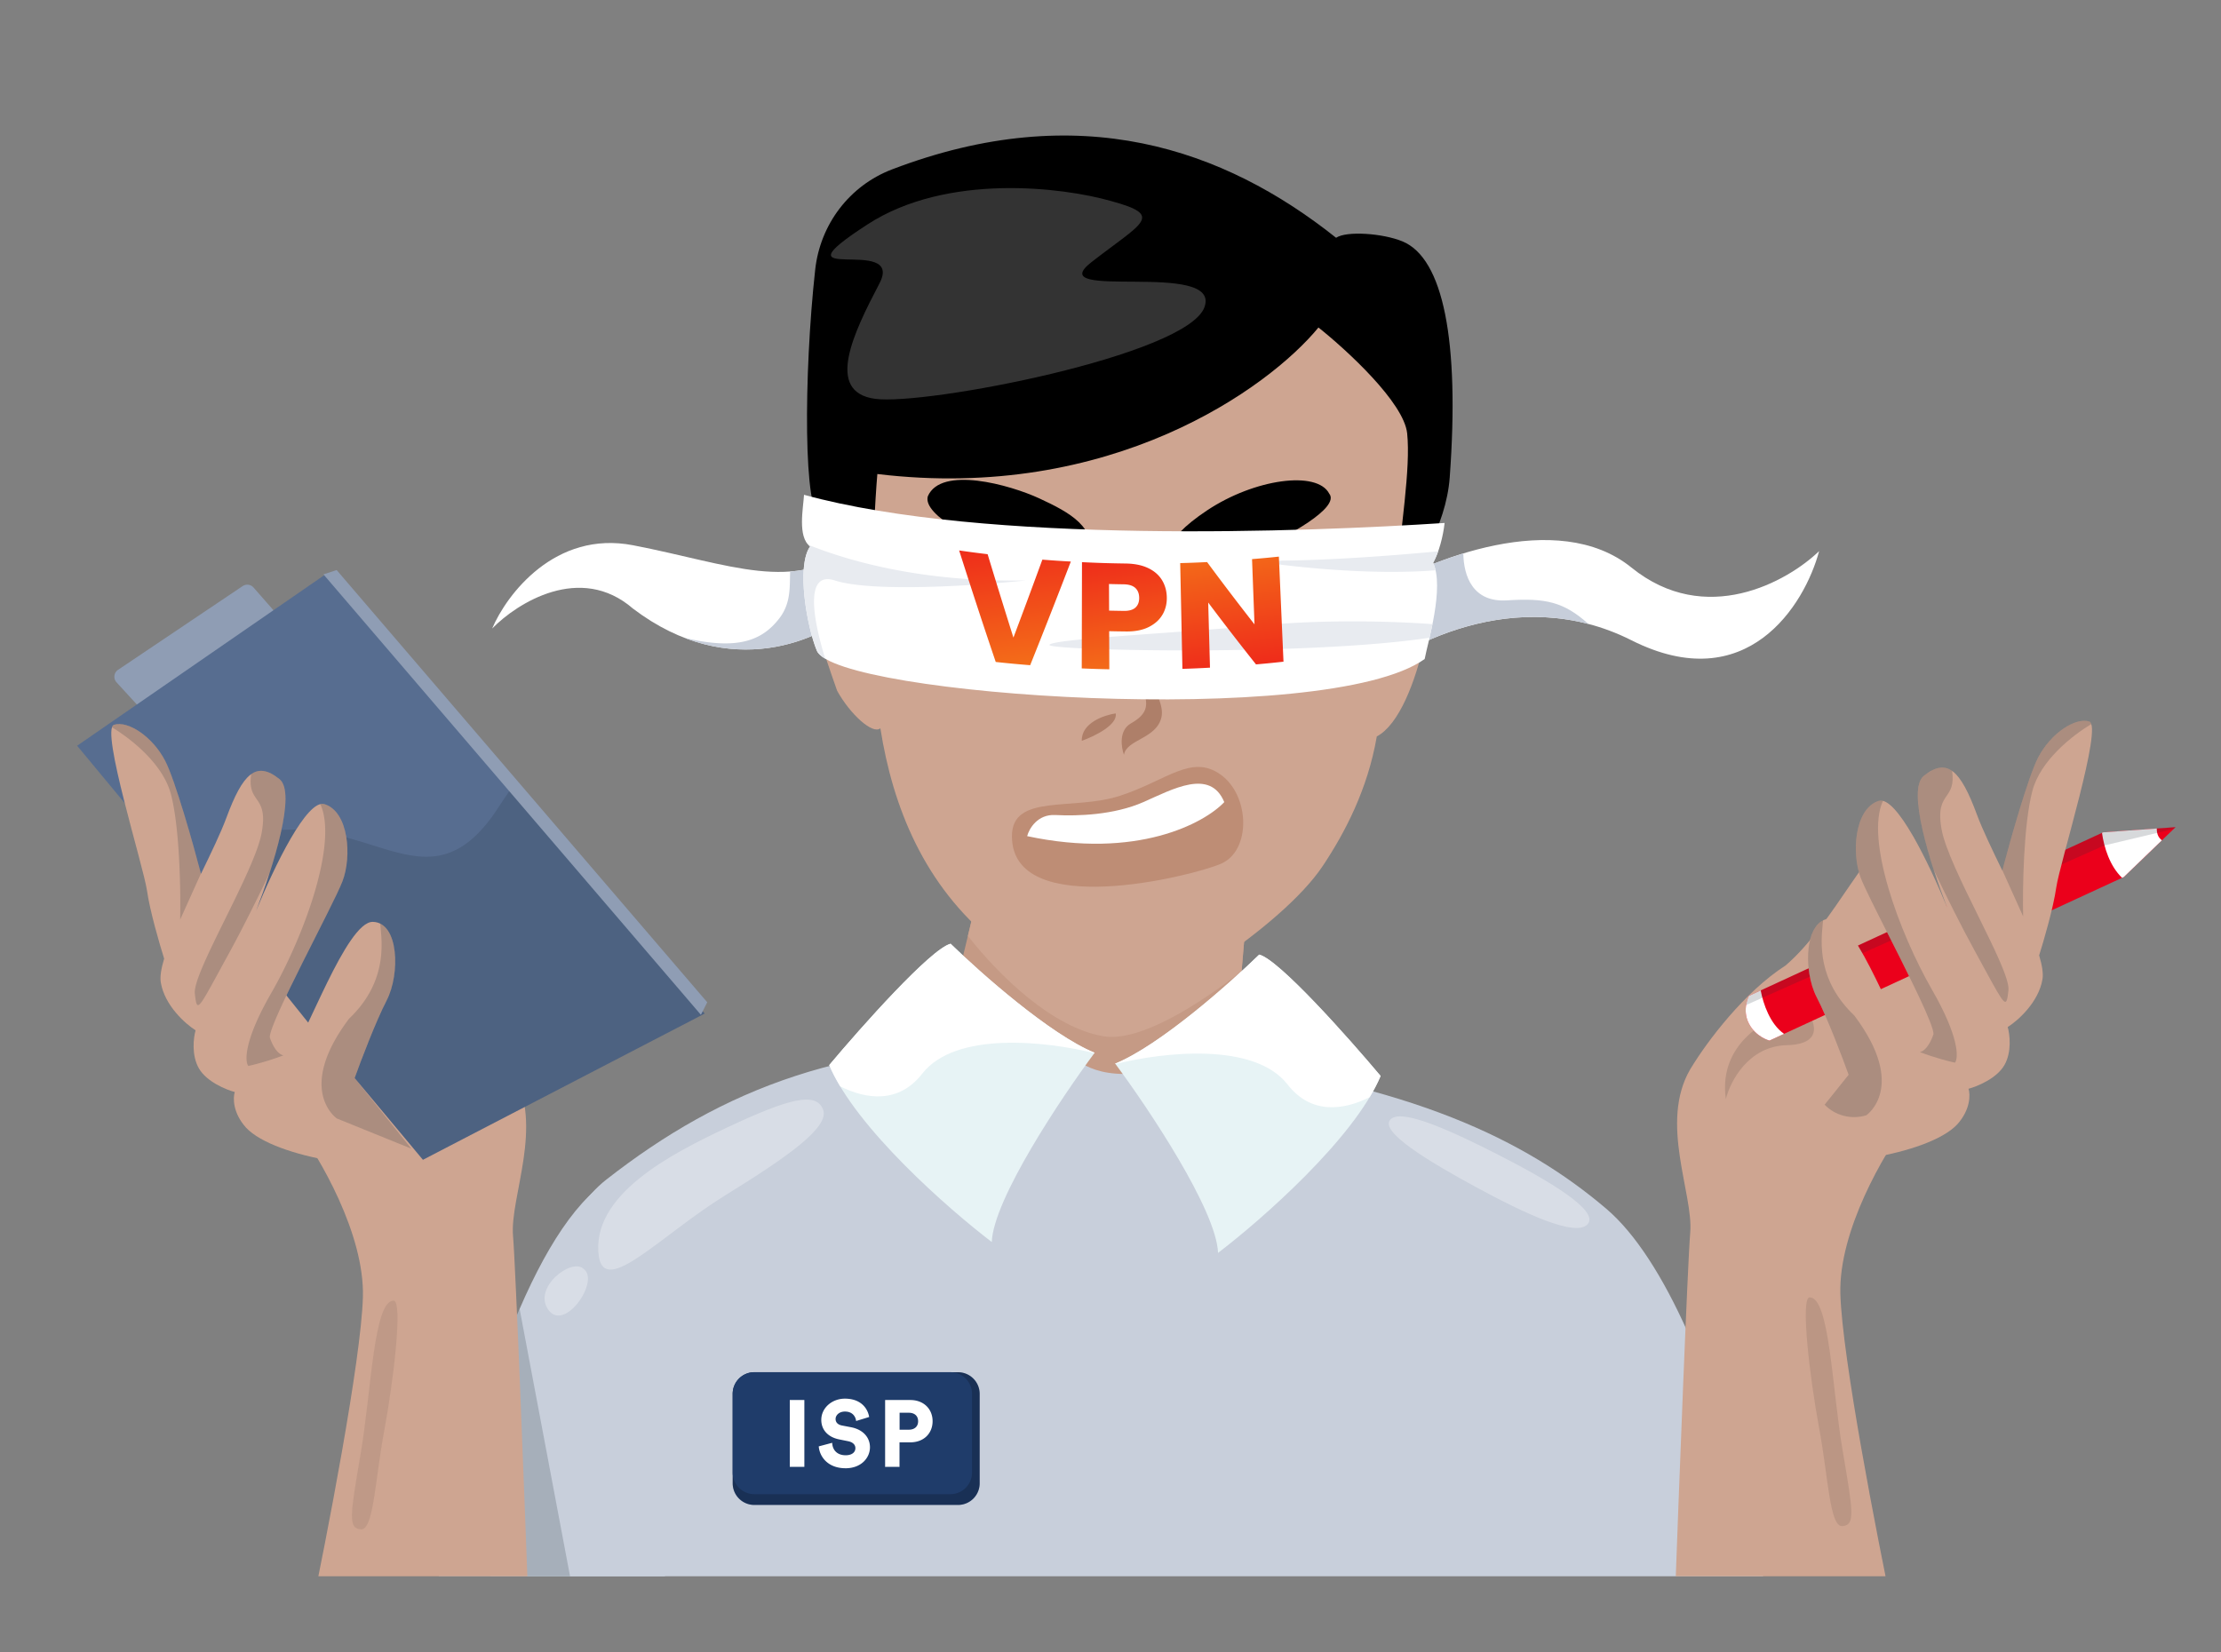
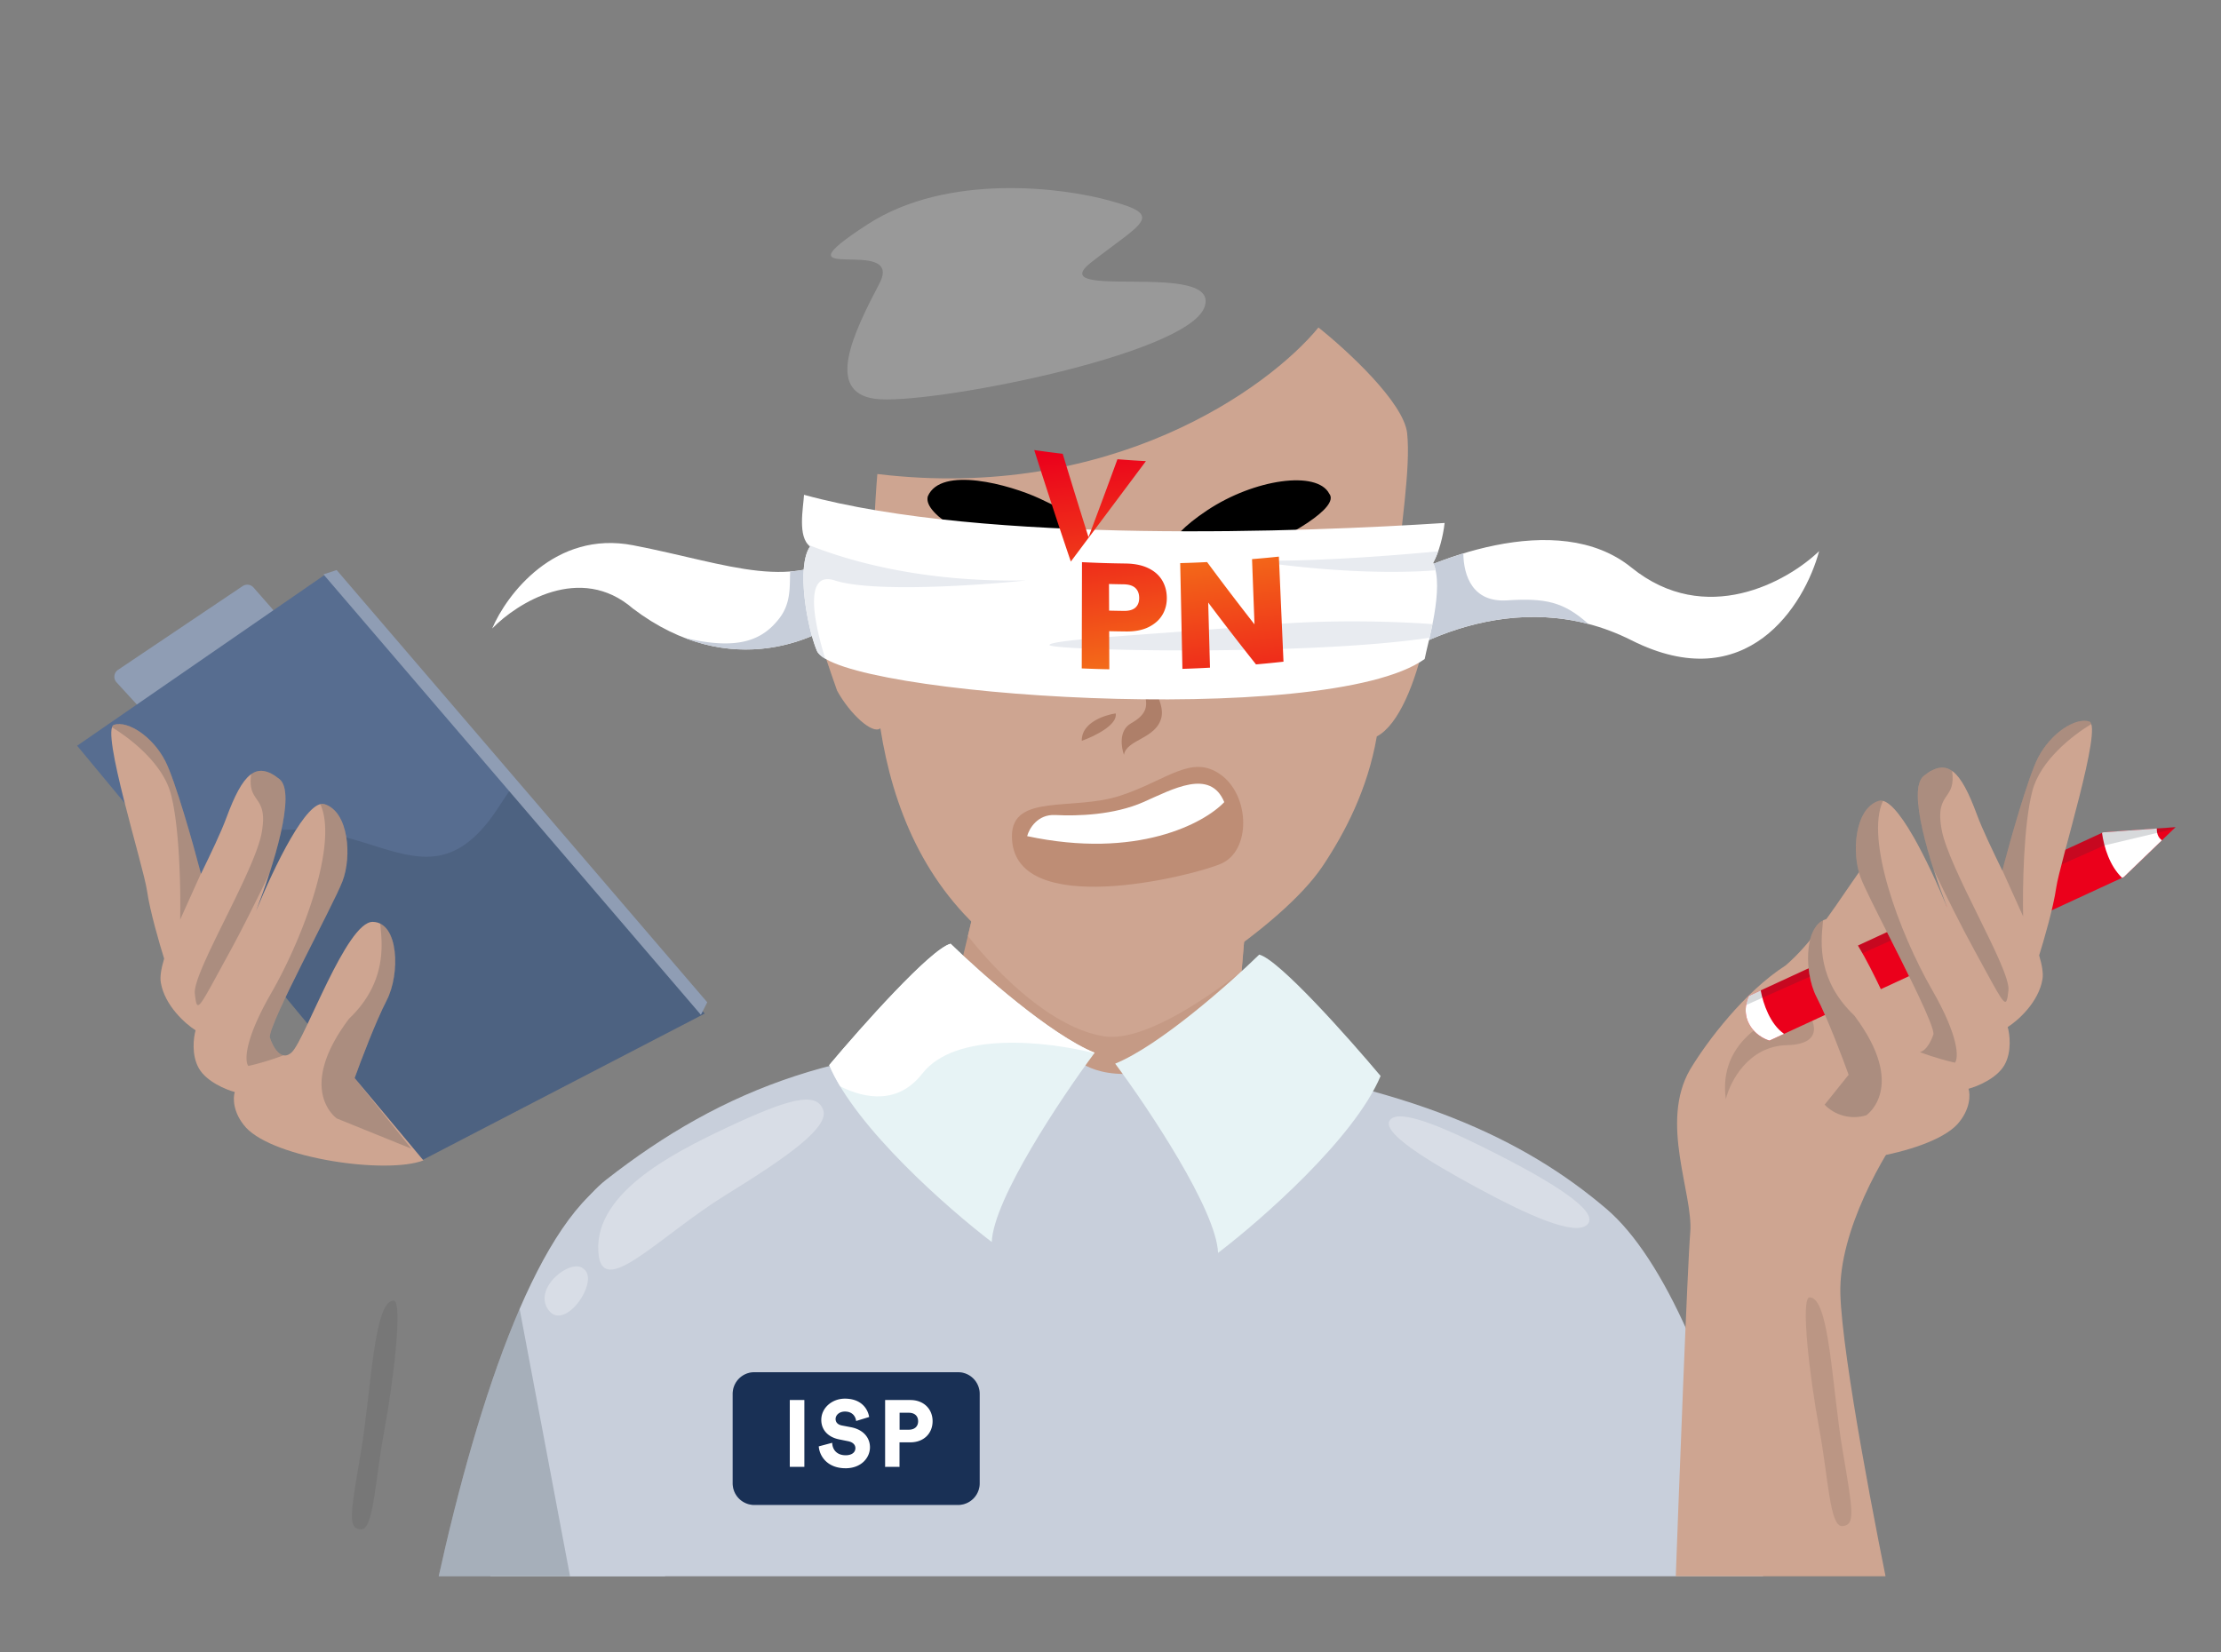
<svg xmlns="http://www.w3.org/2000/svg" width="586" height="436" fill="none">
  <rect width="100%" height="100%" fill="#808080" stroke="none" />
  <g clip-path="url(#a)">
    <g clip-path="url(#b)">
      <path fill="#fff" d="M430.438 149.777c-19.564-15.849-53.554-2.063-68.103 6.811l-4.644 24.455c11.558-10.422 42.286-27.427 72.747-12.073s45.712-9.287 49.53-23.526c-8.358 8.048-29.965 20.183-49.53 4.333" />
      <path fill="#C7CEDA" fill-rule="evenodd" d="M419.108 164.67c-6.581-5.858-11.305-6.874-21.481-6.225-9.06.578-11.455-6.433-11.536-12.392-9.527 2.905-18.105 7.09-23.753 10.535l-1.498 7.887 1.029 13.17c11.826-8.779 33.892-19.086 57.239-12.975" clip-rule="evenodd" />
      <path fill="#fff" d="M167.003 143.896c-20.555-3.963-33.329 13.001-37.148 21.979 6.605-6.763 23.279-17.284 37.148-5.263 25.755 19.564 49.943 8.152 58.816 0v-16.716c-16.097 13.001-33.123 4.953-58.816 0" />
      <path fill="#C7CEDA" fill-rule="evenodd" d="M208.49 150.829a54 54 0 0 0-.057 1.895c-.062 3.231-.132 6.933-2.735 10.364-4.659 6.141-11.344 8.516-25.108 5.243 20.328 7.868 37.942-1.025 45.229-7.719v-13.658a10 10 0 0 0-1.898-1.624c-4.954 3.486-10.024 5.088-15.431 5.499" clip-rule="evenodd" />
      <path fill="#C59A85" d="m251.359 263.722 9.773-40.716 68.403 10.315-3.258 38.544s-4.886 15.744-33.658 13.573c-28.773-2.172-41.26-21.716-41.26-21.716" />
      <path fill="#CEA591" fill-rule="evenodd" d="M255.371 247.006c8.598 10.913 22.46 24.196 35.688 26.463 9.696 1.663 25.343-8.464 36.531-17.144l1.763-20.853-27.239-6.286-40.983-6.18z" clip-rule="evenodd" />
      <path fill="#C8CFDB" d="M150.929 683.337c-30.402-117.806-35.322-337.334 9.036-372.02 30.541-23.882 63.912-37.272 115.737-35.379 6.757.247 7.679 6.507 18.65 7.405s14.855-4.975 21.392-4.169c56.673 6.986 86.735 21.685 108.058 39.823 30.549 25.984 56.154 130.391 53.503 229.116-.467 17.365-20.211 48.134-20.211 48.134-2.278 36.884-5.77 71.383-9.752 99.033z" />
      <path fill="#C8CFDB" d="M98.59 541.056c0-43.004 23.586-210.083 64.176-230.926l21.393 178.268c4.387 28.157 10.092 99.831-13.165 108.607-29.071 10.97-72.404-2.195-72.404-55.949" />
      <path fill="#222E3A" fill-opacity=".2" fill-rule="evenodd" d="M114.176 423.211c6.03-28.484 13.722-56.502 22.924-77.776l16.282 86.353z" clip-rule="evenodd" />
      <path fill="#E7F3F5" d="M250.815 249.064c-5.211 1.303-23.525 21.897-32.03 32.03 6.949 16.504 31.487 38.002 42.888 46.689.434-11.293 18.277-38.002 27.144-49.946-11.727-4.777-30.22-21.172-38.002-28.773" />
      <path fill="#fff" fill-rule="evenodd" d="M221.673 286.693c6.785 3.418 15.41 4.689 21.663-3.35 8.781-11.291 32.871-8.534 45.404-5.402l.077-.104c-11.727-4.777-30.22-21.172-38.002-28.773-5.211 1.303-23.525 21.897-32.03 32.03.764 1.814 1.74 3.688 2.888 5.599" clip-rule="evenodd" />
      <path fill="#E7F3F5" d="M332.236 251.932c5.212 1.303 23.525 21.897 32.03 32.031-6.949 16.503-31.487 38.002-42.887 46.687-.435-11.291-18.278-38.002-27.145-49.945 11.727-4.777 30.221-21.172 38.002-28.773" />
-       <path fill="#fff" fill-rule="evenodd" d="M361.379 289.561c-6.785 3.418-15.411 4.689-21.664-3.35-8.781-11.29-32.871-8.534-45.403-5.402l-.078-.104c11.727-4.777 30.221-21.172 38.002-28.773 5.212 1.303 23.525 21.897 32.03 32.031-.764 1.813-1.739 3.687-2.887 5.598" clip-rule="evenodd" />
      <path fill="#1F3C6A" d="M252.769 362.148h-53.74a5.713 5.713 0 0 0-5.713 5.713v23.601a5.71 5.71 0 0 0 5.713 5.712h53.74a5.71 5.71 0 0 0 5.713-5.712v-23.601a5.713 5.713 0 0 0-5.713-5.713" />
      <path fill="#000" fill-opacity=".2" d="M252.769 362.148h-53.74a5.713 5.713 0 0 0-5.713 5.713v23.601a5.71 5.71 0 0 0 5.713 5.712h53.74a5.71 5.71 0 0 0 5.713-5.712v-23.601a5.713 5.713 0 0 0-5.713-5.713" />
-       <path fill="#1F3C6A" d="M250.754 362.136h-51.725a5.713 5.713 0 0 0-5.713 5.713v20.769a5.713 5.713 0 0 0 5.713 5.713h51.725a5.713 5.713 0 0 0 5.713-5.713v-20.769a5.713 5.713 0 0 0-5.713-5.713" />
      <g fill="#fff" style="mix-blend-mode:hard-light">
        <path d="M212.001 386.901v-17.195h-3.396v17.195zm17.066-13.096c-.388-1.94-1.989-4.463-6.16-4.463-3.25 0-5.991 2.329-5.991 5.384 0 2.596 1.771 4.366 4.512 4.924l2.4.485c1.334.267 2.086 1.043 2.086 2.037 0 1.213-.995 2.11-2.789 2.11-2.426 0-3.614-1.528-3.759-3.226l-3.104.825c.266 2.45 2.279 5.384 6.838 5.384 4.002 0 6.21-2.667 6.21-5.311 0-2.425-1.674-4.463-4.803-5.069l-2.401-.461c-1.261-.242-1.867-.994-1.867-1.94 0-1.14 1.067-2.183 2.692-2.183 2.183 0 2.959 1.48 3.129 2.425zm8.06 3.735v-4.924h2.643c1.674 0 2.692.946 2.692 2.474 0 1.48-1.018 2.45-2.692 2.45zm3.056 2.886c3.395 0 5.65-2.231 5.65-5.36 0-3.104-2.255-5.36-5.65-5.36h-6.428v17.195h3.347v-6.475z" />
        <path d="M212.002 386.901v.224h.224v-.224zm0-17.195h.224v-.224h-.224zm-3.396 0v-.224h-.223v.224zm0 17.195h-.223v.224h.223zm3.62 0v-17.195h-.448v17.195zm-.224-17.419h-3.396v.448h3.396zm-3.619.224v17.195h.447v-17.195zm.223 17.419h3.396v-.447h-3.396zm20.462-13.32.065.214.193-.059-.039-.199zm-7.64 5.845-.045.219h.001zm-2.061 1.406.223-.018-.023-.266-.258.068zm-3.105.825-.057-.216-.186.049.021.191zm9.799-7.155-.221.04.045.248.241-.073zm3.226-.965c-.201-1.007-.718-2.17-1.731-3.081-1.016-.915-2.514-1.561-4.649-1.561v.447c2.038 0 3.425.615 4.35 1.446.927.835 1.405 1.904 1.592 2.837zm-6.38-4.642c-3.346 0-6.214 2.403-6.214 5.607h.448c0-2.906 2.613-5.16 5.766-5.16zm-6.214 5.607c0 1.352.463 2.499 1.289 3.379.823.878 1.996 1.478 3.401 1.764l.09-.439c-1.336-.271-2.418-.835-3.165-1.631-.745-.794-1.167-1.83-1.167-3.073zm4.691 5.143 2.401.485.088-.438-2.401-.486zm2.401.485c1.27.255 1.906.968 1.906 1.818h.448c0-1.138-.868-1.977-2.266-2.256zm1.906 1.818c0 .54-.219 1.002-.637 1.335-.423.336-1.066.551-1.928.551v.448c.932 0 1.683-.233 2.207-.649.527-.42.806-1.012.806-1.685zm-2.565 1.886c-1.163 0-2.008-.365-2.58-.914-.573-.551-.888-1.303-.956-2.106l-.446.037c.077.894.429 1.754 1.093 2.392.665.64 1.627 1.039 2.889 1.039zm-3.817-3.218-3.104.825.115.432 3.104-.824zm-3.269 1.065a6.1 6.1 0 0 0 1.879 3.749c1.152 1.083 2.852 1.835 5.182 1.835v-.448c-2.228 0-3.815-.715-4.876-1.712a5.65 5.65 0 0 1-1.74-3.472zm7.061 5.584c4.114 0 6.433-2.757 6.433-5.535h-.448c0 2.509-2.095 5.087-5.985 5.087zm6.433-5.535c0-2.551-1.769-4.666-4.983-5.289l-.085.439c3.042.59 4.62 2.55 4.62 4.85zm-4.983-5.289-2.402-.46-.084.439 2.401.46zm-2.402-.46c-.596-.115-1.015-.346-1.284-.639-.268-.291-.402-.66-.402-1.082h-.447a2 2 0 0 0 .52 1.385c.349.38.863.647 1.529.775zm-1.686-1.721c0-.985.934-1.959 2.469-1.959v-.447c-1.715 0-2.916 1.112-2.916 2.406zm2.469-1.959c1.035 0 1.717.349 2.161.792.449.449.669 1.011.747 1.449l.44-.079a3.2 3.2 0 0 0-.871-1.686c-.533-.533-1.33-.923-2.477-.923zm3.194 2.416 3.007-.922-.131-.428-3.007.922zm11.001 2.599h-.223v.224h.223zm0-4.924v-.223h-.223v.223zm-3.371-2.91v-.224h-.223v.224zm0 17.195h-.223v.224h.223zm3.347 0v.224h.224v-.224zm0-6.475v-.224h-.223v.224zm.248-2.886v-4.924h-.447v4.924zm-.224-4.7h2.644v-.447h-2.644zm2.644 0c.796 0 1.409.225 1.822.605.411.378.647.933.647 1.645h.447c0-.815-.274-1.497-.791-1.974-.515-.475-1.247-.723-2.125-.723zm2.469 2.25c0 .686-.235 1.236-.647 1.616s-1.028.61-1.822.61v.448c.879 0 1.611-.256 2.125-.73.516-.475.791-1.151.791-1.944zm-2.469 2.226h-2.644v.448h2.644zm.412 3.333c1.748 0 3.219-.574 4.254-1.568 1.036-.995 1.621-2.395 1.621-4.015h-.447c0 1.509-.543 2.789-1.484 3.692s-2.296 1.444-3.944 1.444zm5.875-5.583c0-1.608-.585-3.008-1.621-4.005-1.035-.997-2.506-1.579-4.254-1.579v.448c1.647 0 3.003.546 3.944 1.453.941.906 1.484 2.187 1.484 3.683zm-5.875-5.584h-6.427v.448h6.427zm-6.65.224v17.195h.447v-17.195zm.223 17.419h3.347v-.447h-3.347zm3.571-.224v-6.475h-.447v6.475zm-.224-6.252h3.08v-.447h-3.08z" />
      </g>
      <path fill="#fff" fill-opacity=".3" d="M191.458 297.748c-14.055 6.643-35.909 17.645-33.432 34.051 1.857 10.216 16.406-5.881 33.432-16.406 16.276-10.062 27.551-17.955 25.694-22.598-1.858-4.644-8.668-3.096-25.694 4.953m-37.456 37.147c-3.095-3.096-13.62 4.953-9.287 10.835 4.334 5.881 13.621-7.739 9.287-10.835m235.333-21.659c-11.709-6.363-26.58-15.095-22.1-18.094 3.389-2.269 15.771 3.333 28.061 9.609 13.511 6.9 26.731 14.801 23.602 18.314-3.138 3.523-16.609-2.788-29.563-9.829" />
-       <path fill="#000" d="M352.517 62.75c-29.581-23.544-67.788-36.898-117.145-18.05-11.241 4.292-18.968 14.503-20.287 26.463-3.037 27.552-3.182 65.303 1.583 65.303.615 9.143-.677 15.613 0 20.783l61.845 33.594 65.688-19.106 30.146-.11c1.414-2.439.662-10.726 2.849-27.731 2.476-4.953 4.82-11.255 5.307-17.92 2.645-36.138-1.708-57.85-12.488-62.283-5.174-2.128-14.741-2.814-17.498-.942Z" />
      <path fill="#fff" fill-opacity=".2" d="M228.906 59.212c20.992-13.607 51.559-9.778 64.218-6.163 14.202 3.866 8.394 5.59-5.155 16.139s34.53-.77 29.803 11.926-73.675 25.961-86.907 24.139-5.71-17.317 1.169-30.444-29.367 1.413-3.128-15.597" />
      <path fill="#CEA591" d="M297.361 266.192c-6.372.289-12.743.577-35.195-17.671-18.336-14.903-26.59-35.456-29.887-56.321-2.029 1.725-8.009-3.727-11.414-9.919-7.739-21.978-11.145-34.361-1.858-39.004 9.814-4.907 8.801 12.068 11.191 18.677-.132-15.384.704-30.032 1.286-36.855 61.628 7.425 103.266-22.684 116.382-38.667 7.452 5.924 22.567 19.808 23.408 27.948.955 9.254-1.704 24.959-3.045 40.175.798-2.138.985-5.706 8.345-5.706 4.024 0-1.548 39.314-13.311 45.505-2.409 13.972-8.407 25.395-14.24 34.153-11.022 16.552-45.29 37.397-51.662 37.685" />
      <path fill="#AE7F69" d="M306.438 189.315c1.328-5.707-7.901-14.737-7.43-24.723-.569 4.566.577 12.744 2.481 17.307 1.904 4.564.859 6.752-3.134 9.036-3.195 1.827-2.533 6.278-1.803 8.274.664-4.089 8.557-4.188 9.886-9.894m-12.074-1.041c-3.042.446-9.09 2.515-8.935 7.232 3.232-1.143 9.545-4.189 8.935-7.232" />
      <path fill="#000" d="M274.249 131.548c-7.81-3.619-25.966-8.676-29.448-.567-1.427 5.022 13.033 12.41 25.262 16.847 8.274 3.002 15.812 3.107 16.997-.228 2.937-8.264-5.002-12.434-12.811-16.052m44.244 3.144c12.515-8.331 29.005-10.578 32.213-4.424 2.988 3.71-11.219 11.459-19.353 15.013-11.127 4.864-18.703 7.483-21.795 4.73-2.413-2.15-3.579-6.988 8.935-15.319" />
      <path fill="#BE8D75" d="M295.472 210.025c-12.383 4.024-28.48-.695-28.48 10.642 0 22.288 47.053 10.718 55.102 7.312s7.739-17.954 0-23.526-14.24 1.548-26.622 5.572" />
      <path fill="#fff" d="M278.441 215.095c-4.705-.248-6.914 3.611-7.429 5.572 28.975 6.191 46.743-3.405 52.006-8.977-3.715-8.978-13.621-3.405-21.36 0s-17.335 3.714-23.217 3.405m-66.305-84.51c47.796 13.125 132.905 9.802 169.02 7.429-.403 3.566-1.483 7.739-3.031 10.525 3.031 6.501-1.439 21.106-2.232 25.384-26.003 18.574-155.399 9.597-160.352-2.167-2.583-6.133-5.507-22.288-1.793-27.551-3.405-2.476-1.792-10.207-1.612-13.62" />
      <path fill="#E8EBF0" fill-rule="evenodd" d="M217.739 173.847c-1.153-.683-1.903-1.382-2.201-2.091-2.583-6.133-5.507-22.288-1.793-27.551a4 4 0 0 1-.496-.432c12.531 5.049 32.024 9.899 57.456 9.41-12.692 1.341-40.553 3.219-50.459 0-7.948-2.583-5.799 10.071-2.507 20.664m160.21-9.126c-.25 1.255-.516 2.462-.773 3.583-32.099 4.889-100.579 3.397-100.28 1.904.203-1.014 14.237-2.028 30.683-3.218 8.645-.624 17.957-1.297 26.276-2.044 17.365-1.558 35.196-.899 44.094-.225m1.509-19.219c-.392 1.111-.84 2.145-1.336 3.037.277.594.491 1.255.652 1.97-17.554 1.377-38.783-.961-48.634-2.589 14.987.39 35.543-1.108 49.318-2.418" clip-rule="evenodd" />
      <path fill="#8F9DB4" d="m30.754 180.085 5.526 6.03c.743.811 1.97.948 2.874.321l32.331-22.435a2.2 2.2 0 0 0 .4-3.256l-4.99-5.69a2.2 2.2 0 0 0-2.88-.374l-32.867 22.094a2.198 2.198 0 0 0-.394 3.31" />
-       <path fill="#CEA591" d="M95.75 342.331c.47-16.667-11.541-37.07-17.606-45.188 16.334-9.389 50.645-25.351 57.217-14.083 8.216 14.083-.88 32.863 0 43.132.705 8.216 3.032 69.15 4.108 98.59l-57.803 2.64c4.499-21.42 13.614-68.425 14.084-85.091" />
      <path fill="#576D90" d="m20.352 196.805 65.985-45.55 99.586 116.238-74.809 38.831z" />
      <path fill="#222E3A" fill-opacity=".17" fill-rule="evenodd" d="m134.94 207.985 50.983 59.508-74.809 38.831-51.317-61.922c-2.029-12.681-.006-23.6 11.622-25.092 10.532-1.351 19.163 1.349 26.79 3.735 12.463 3.899 22.243 6.958 33.244-9.874a228 228 0 0 1 3.487-5.186" clip-rule="evenodd" />
      <path fill="#8F9DB4" d="m88.824 150.443-3.484 1.136 99.586 116.238 1.677-3.301z" />
-       <path fill="#CEA591" d="M87.26 277.302 71.08 257.11l-10.753 11.463 6.958 21.962 19.974-13.233Z" />
      <path fill="#CEA591" d="M64.926 297.612c7.65 8.163 36.991 12.358 46.798 8.634l-18.153-21.738c1.63-4.543 5.602-15.009 8.46-20.517 3.573-6.886 3.257-20.595-3.68-20.698s-17.81 30.96-21.331 34.376c-2.816 2.734-5.066-1.463-5.84-3.904-.114-3.991 16.65-34.62 19.177-41.174s1.662-18.364-4.727-20.367c-4.639-1.455-13.256 16.462-18.045 28.122 4.571-11.789 10.656-31.124 6.174-34.718-6.171-4.949-9.692-1.533-14.03 10.199-1.447 3.911-3.993 9.192-6.698 14.78-2.042-7.791-6.79-24.661-9.443-29.805-3.316-6.429-9.844-10.69-13.504-9.53-3.66 1.159 7.77 37.239 8.713 43.845.754 5.286 3.322 14.118 4.512 17.874-.775 2.597-1.136 4.771-.883 6.294 1.019 6.121 6.544 10.969 9.179 12.627-.549 1.9-1.139 6.575.89 10.075s7.145 5.6 9.45 6.212c-.486 1.497-.568 5.474 2.981 9.413" />
      <path fill="#222E3A" fill-opacity=".2" fill-rule="evenodd" d="M71.101 230.481c3.434-10.587 6.024-22.154 2.66-24.853-2.986-2.394-5.35-2.831-7.488-1.315-.519 3.727.438 5.124 1.428 6.57 1.147 1.673 2.337 3.411 1.338 8.9-.936 5.142-5.422 14.232-9.636 22.773-4.294 8.701-8.306 16.833-7.998 19.638.542 4.927.753 4.537 6.376-5.788.724-1.328 1.536-2.821 2.451-4.488 3.752-6.837 7.699-14.797 10.87-21.437Zm-18.087.053-5.482 12.173c.168-7.341-.088-24.253-2.453-33.17-2.09-7.878-10.319-14.44-15.532-17.587.117-.369.295-.601.538-.678 3.66-1.16 10.19 3.101 13.505 9.53 2.644 5.128 7.371 21.908 9.424 29.732m55.516 72.615-19.626-7.955s-10.991-7.45 3.173-26.322c9.766-9.304 8.811-19.19 8.338-24.097q-.055-.556-.094-1.024c4.992 2.447 4.91 14.077 1.712 20.24-2.858 5.508-6.83 15.974-8.46 20.517zm-24.021-90.933a2 2 0 0 1 1.123.008c6.389 2.003 7.254 13.813 4.727 20.367-.954 2.475-3.939 8.384-7.278 14.994-5.503 10.895-11.97 23.696-11.899 26.18.554 1.749 1.866 4.398 3.601 4.756-3.909 1.489-7.696 2.463-9.264 2.793-.966-1.229-1.114-6.782 6.01-19.166 8.85-15.385 17.665-39.853 12.98-49.932" clip-rule="evenodd" />
      <path fill="#160F0F" fill-opacity=".08" d="M95.183 383.496c2.786-16.407 3.405-40.243 8.668-40.243 2.476 0 0 21.05-2.477 34.361-2.476 13.312-2.786 26.313-6.191 26.004-3.366-.306-2.8-3.636-.097-19.554z" />
      <path fill="#CEA591" d="M485.571 341.468c-.469-16.666 11.541-37.069 17.605-45.186l19.975-48.927c-4.965-.07-15.026.098-25.696.982 4.024-8.721 13.772-29.461 4.024-28.533-7.797.743-17.335 23.837-30.337 34.977-10.924 7.03-20.649 19.942-25.074 27.235l-.109.181c-8.215 14.085.881 32.863 0 43.133-.704 8.216-3.032 69.149-4.107 98.589l57.803 2.641c-4.499-21.419-13.614-68.426-14.084-85.092" />
      <path fill="#1C2021" fill-opacity=".14" d="M471.452 275.835c-10.154.248-14.963 9.596-16.098 14.24-2.228-15.85 12.899-22.701 20.741-24.146 2.683 3.199 5.51 9.658-4.643 9.906" />
      <path fill="#EB001B" d="M466.878 274.617s-3.579-.878-5.453-4.508.008-7.282.008-7.282l93.477-43.164 19.1-1.365-13.652 13.157z" />
      <path fill="#fff" fill-rule="evenodd" d="m464.554 261.385-3.121 1.442s-1.883 3.653-.008 7.282 5.453 4.508 5.453 4.508l3.837-1.772c-3.672-2.555-5.493-7.879-6.161-11.46m105.865-39.626-10.061 9.695-.458.212c-3.269-3.116-4.767-8.081-5.3-11.859l.31-.144 14.147-1.011c-.031 1.619.594 2.578 1.362 3.107" clip-rule="evenodd" />
      <path fill="#222E3A" fill-opacity=".18" fill-rule="evenodd" d="M460.707 265.241c.227-1.441.729-2.415.729-2.415l93.477-43.163 19.1-1.365-.49.471-18.344 4.364z" clip-rule="evenodd" />
      <path fill="#CEA591" d="m494.062 276.439 16.181-20.191 10.754 11.462-6.959 21.962z" />
      <path fill="#CEA591" d="M516.399 296.75c-7.652 8.163-36.991 12.358-46.797 8.633l18.152-21.737c-1.63-4.544-5.602-15.009-8.46-20.517-3.572-6.886-3.257-20.595 3.681-20.699 6.937-.103 17.809 30.96 21.33 34.377 2.814 2.733 5.067-1.464 5.841-3.904.111-3.992-16.651-34.62-19.178-41.174s-1.662-18.364 4.727-20.368c4.639-1.454 13.256 16.462 18.048 28.123-4.575-11.789-10.659-31.124-6.179-34.718 6.173-4.95 9.696-1.533 14.03 10.199 1.448 3.91 3.993 9.192 6.699 14.78 2.043-7.792 6.791-24.661 9.441-29.805 3.319-6.43 9.844-10.69 13.509-9.531 3.659 1.16-7.77 37.24-8.717 43.846-.749 5.285-3.318 14.118-4.507 17.873.774 2.597 1.133 4.771.879 6.294-1.015 6.122-6.544 10.969-9.175 12.628.544 1.9 1.139 6.575-.892 10.075s-7.145 5.6-9.448 6.212c.483 1.496.564 5.474-2.984 9.413" />
      <path fill="#222E3A" fill-opacity=".2" fill-rule="evenodd" d="M510.225 229.619c-3.436-10.588-6.024-22.155-2.662-24.853 2.99-2.395 5.355-2.831 7.491-1.316.52 3.727-.439 5.124-1.43 6.57-1.145 1.673-2.334 3.412-1.337 8.9.935 5.142 5.423 14.233 9.633 22.773 4.297 8.702 8.309 16.833 8 19.639-.539 4.926-.756 4.537-6.377-5.788-.725-1.329-1.536-2.821-2.452-4.489-3.752-6.837-7.696-14.797-10.866-21.436m18.085.052 5.485 12.174c-.167-7.341.087-24.253 2.452-33.171 2.086-7.878 10.321-14.439 15.534-17.586-.118-.369-.297-.601-.539-.679-3.665-1.159-10.191 3.101-13.509 9.531-2.644 5.127-7.368 21.908-9.423 29.731m-46.896 61.874c2.713 2.791 6.902 4.04 11.008 2.787 0 0 10.991-7.45-3.173-26.323-9.766-9.303-8.812-19.189-8.338-24.097q.055-.556.094-1.024c-4.992 2.448-4.91 14.077-1.712 20.241 2.858 5.508 6.83 15.973 8.459 20.517zm15.403-80.191c-.395-.101-.771-.103-1.123.007-6.389 2.004-7.254 13.814-4.727 20.368.954 2.475 3.939 8.383 7.278 14.994 5.503 10.894 11.968 23.696 11.9 26.18-.557 1.748-1.87 4.398-3.604 4.755 3.907 1.489 7.696 2.464 9.269 2.794.959-1.229 1.108-6.783-6.012-19.166-8.852-15.386-17.667-39.854-12.981-49.932" clip-rule="evenodd" />
      <path fill="#120F0F" fill-opacity=".1" d="M486.139 382.634c-2.786-16.407-3.405-40.243-8.668-40.243-2.476 0 0 21.05 2.477 34.361s2.786 26.313 6.191 26.003c3.365-.306 2.799-3.635.096-19.553z" />
      <g style="mix-blend-mode:multiply">
-         <path fill="url(#c)" d="M282.532 148.204a2005 2005 0 0 1-10.726 27.351 297 297 0 0 1-9.085-.855c-3.322-9.779-6.521-19.591-9.655-29.429 3 .428 4.503.627 7.512.989a2049 2049 0 0 0 6.809 22.006 2116 2116 0 0 0 7.636-20.57c3.002.234 4.503.336 7.508.503z" />
+         <path fill="url(#c)" d="M282.532 148.204c-3.322-9.779-6.521-19.591-9.655-29.429 3 .428 4.503.627 7.512.989a2049 2049 0 0 0 6.809 22.006 2116 2116 0 0 0 7.636-20.57c3.002.234 4.503.336 7.508.503z" />
        <path fill="url(#d)" d="M306.753 162.146c-.764 1.354-1.952 2.454-3.57 3.285s-3.641 1.25-6.061 1.221c-1.791-.02-2.686-.035-4.472-.075.014 4.02.023 6.03.042 10.056a290 290 0 0 1-7.278-.231l.063-28.039c4.598.216 6.901.288 11.501.356 2.328.031 4.294.422 5.914 1.187 1.619.764 2.84 1.812 3.671 3.153.832 1.341 1.263 2.884 1.294 4.638.028 1.616-.335 3.105-1.099 4.459zm-7.163-1.809q.999-.914.978-2.585-.02-1.67-1.032-2.596-1.013-.917-3.056-.949c-1.55-.024-2.328-.036-3.879-.081l.031 7.024c1.561.039 2.344.05 3.905.074 1.37.017 2.388-.282 3.058-.887z" />
        <path fill="url(#e)" d="M338.639 174.628c-2.895.317-4.345.46-7.246.716a732 732 0 0 1-12.613-16.324l.469 17.185c-2.908.158-4.365.219-7.275.316-.192-9.302-.385-18.608-.583-27.91 2.837-.08 4.258-.131 7.095-.272a731 731 0 0 0 12.508 16.438c-.218-5.741-.431-11.477-.649-17.218 2.836-.234 4.25-.366 7.079-.66l1.22 27.729z" />
      </g>
    </g>
  </g>
  <defs>
    <linearGradient id="c" x1="267.058" x2="276.727" y1="120.783" y2="196.626" gradientUnits="userSpaceOnUse">
      <stop stop-color="#EB001B" />
      <stop offset="1" stop-color="#F79818" />
    </linearGradient>
    <linearGradient id="d" x1="295.691" x2="306.142" y1="125.695" y2="195.661" gradientUnits="userSpaceOnUse">
      <stop stop-color="#EB001B" />
      <stop offset="1" stop-color="#F79818" />
    </linearGradient>
    <linearGradient id="e" x1="324.099" x2="333.672" y1="124.022" y2="196.229" gradientUnits="userSpaceOnUse">
      <stop stop-color="#F79818" />
      <stop offset="1" stop-color="#EB001B" />
    </linearGradient>
    <clipPath id="a">
      <path fill="#fff" d="M0 0h586v436H0z" />
    </clipPath>
    <clipPath id="b">
      <path fill="#fff" d="M-3 21h592v395H-3z" />
    </clipPath>
  </defs>
</svg>